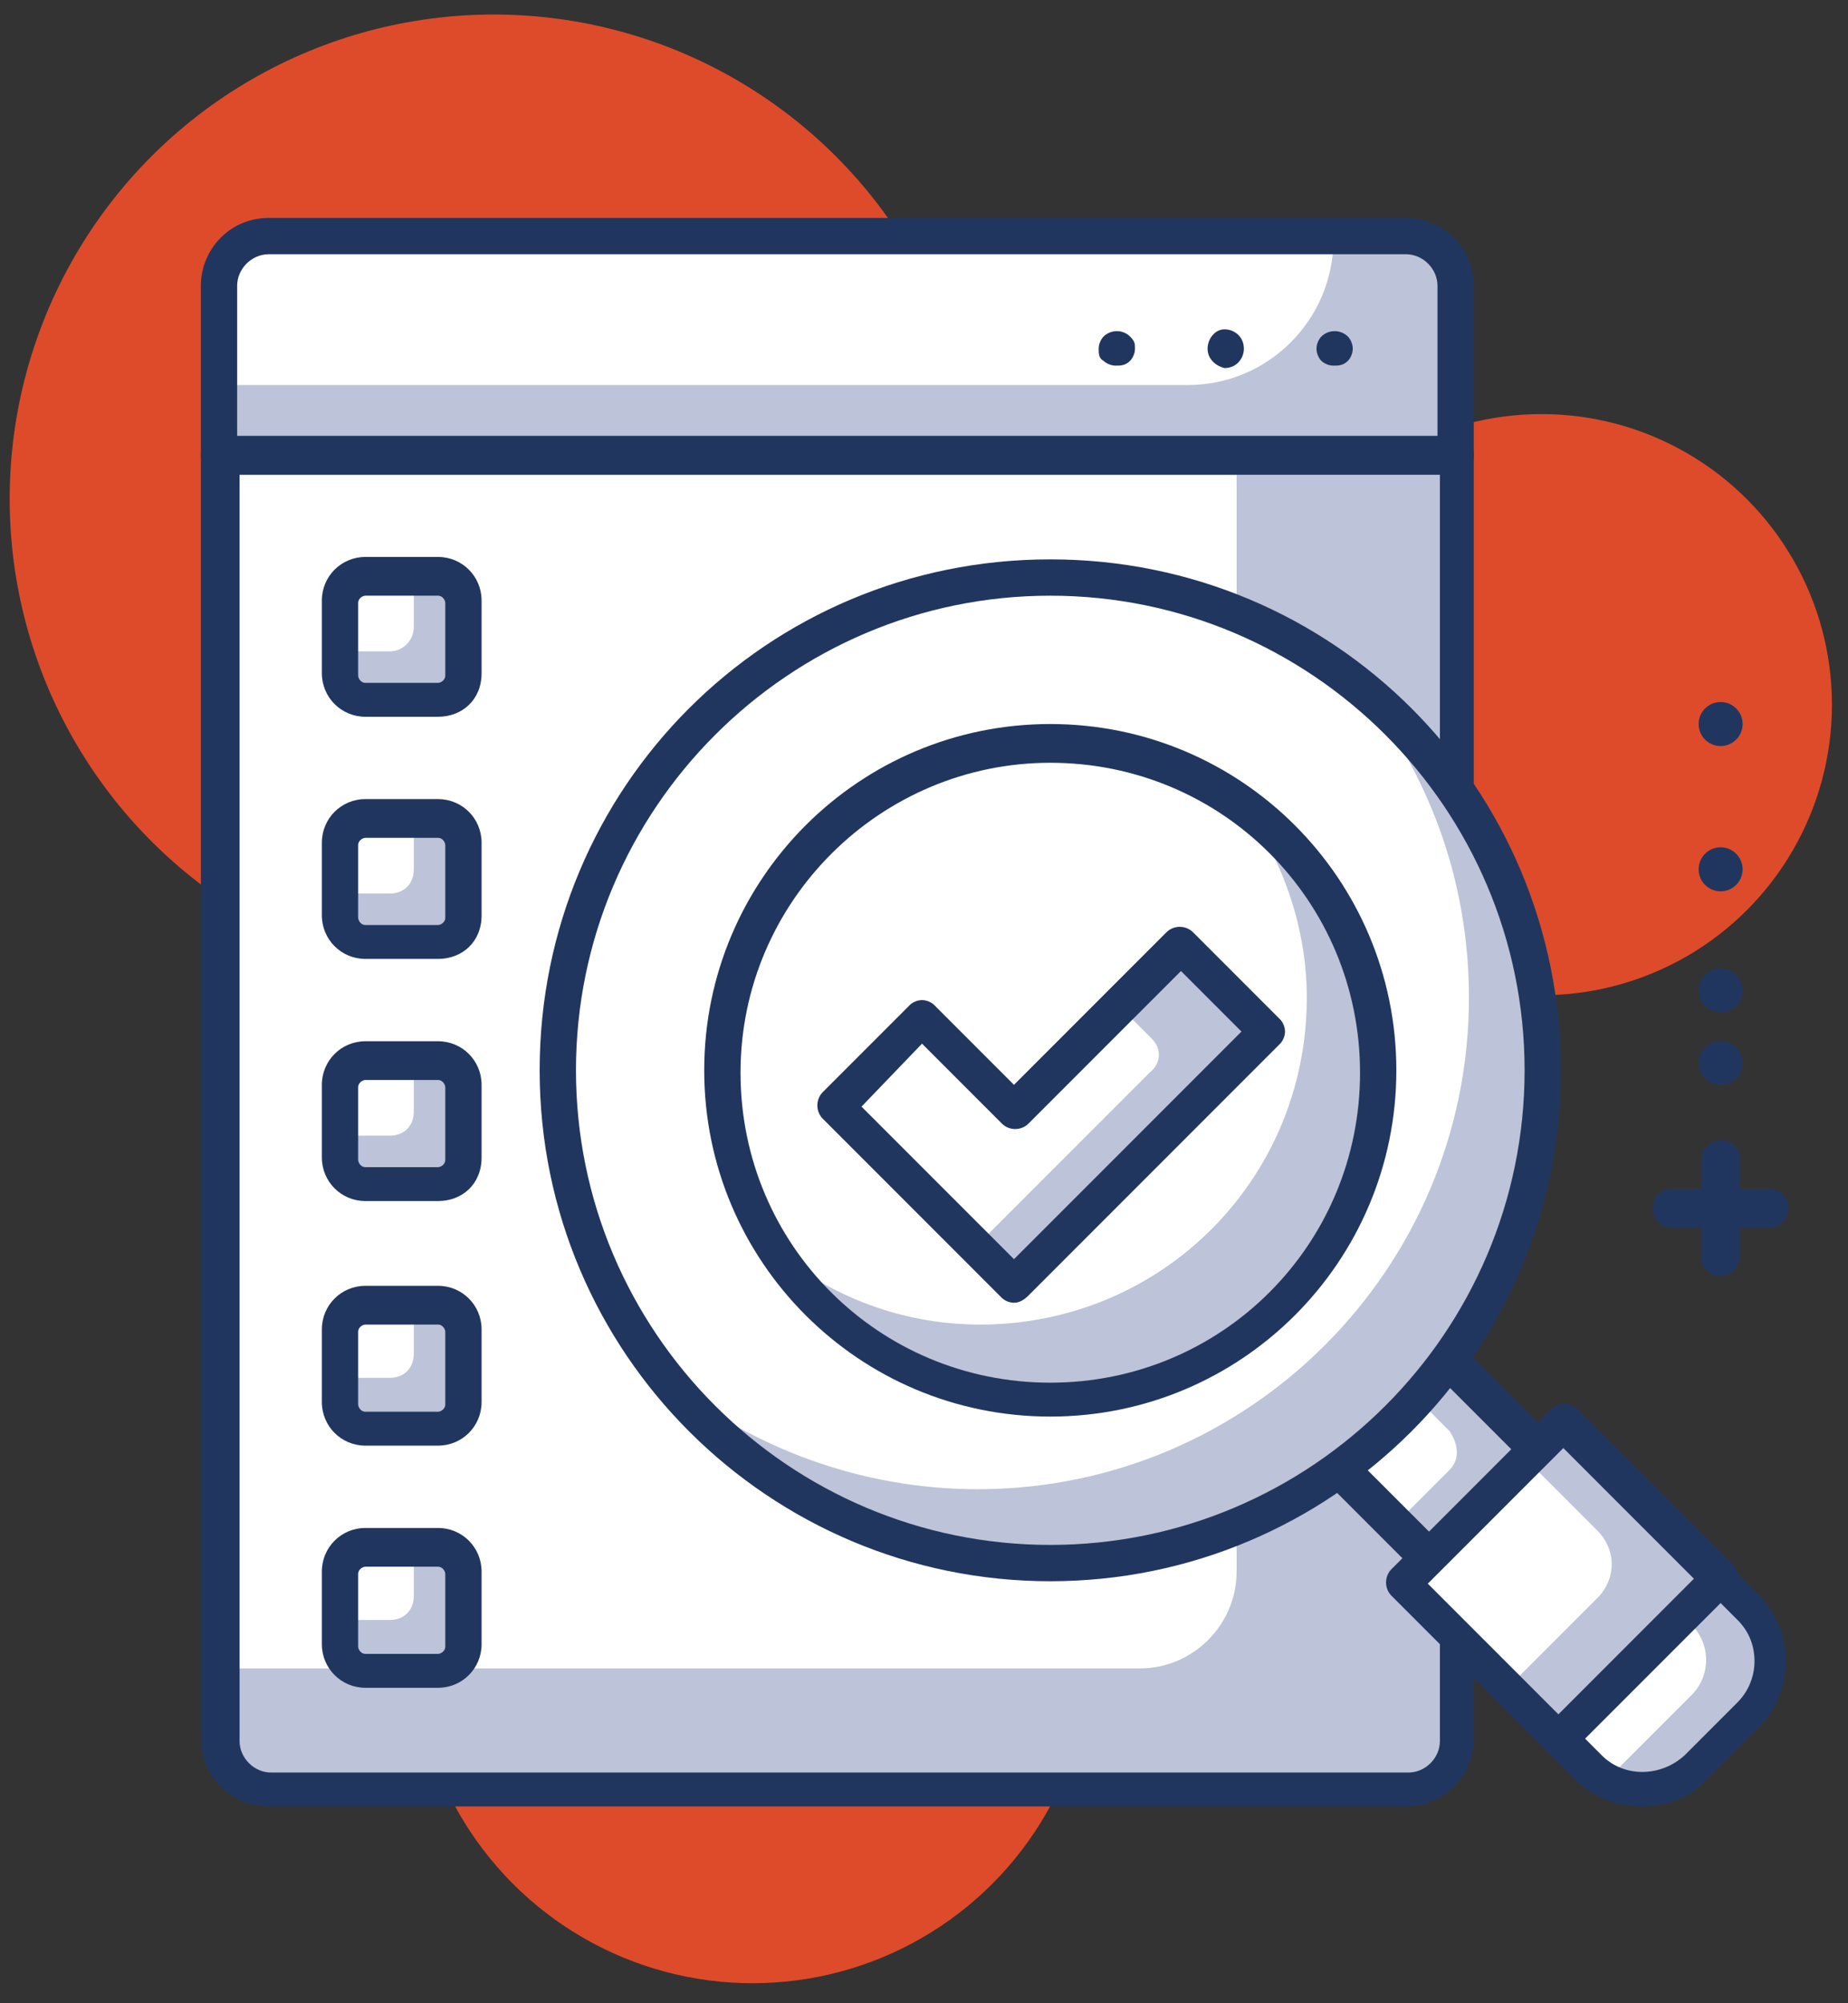
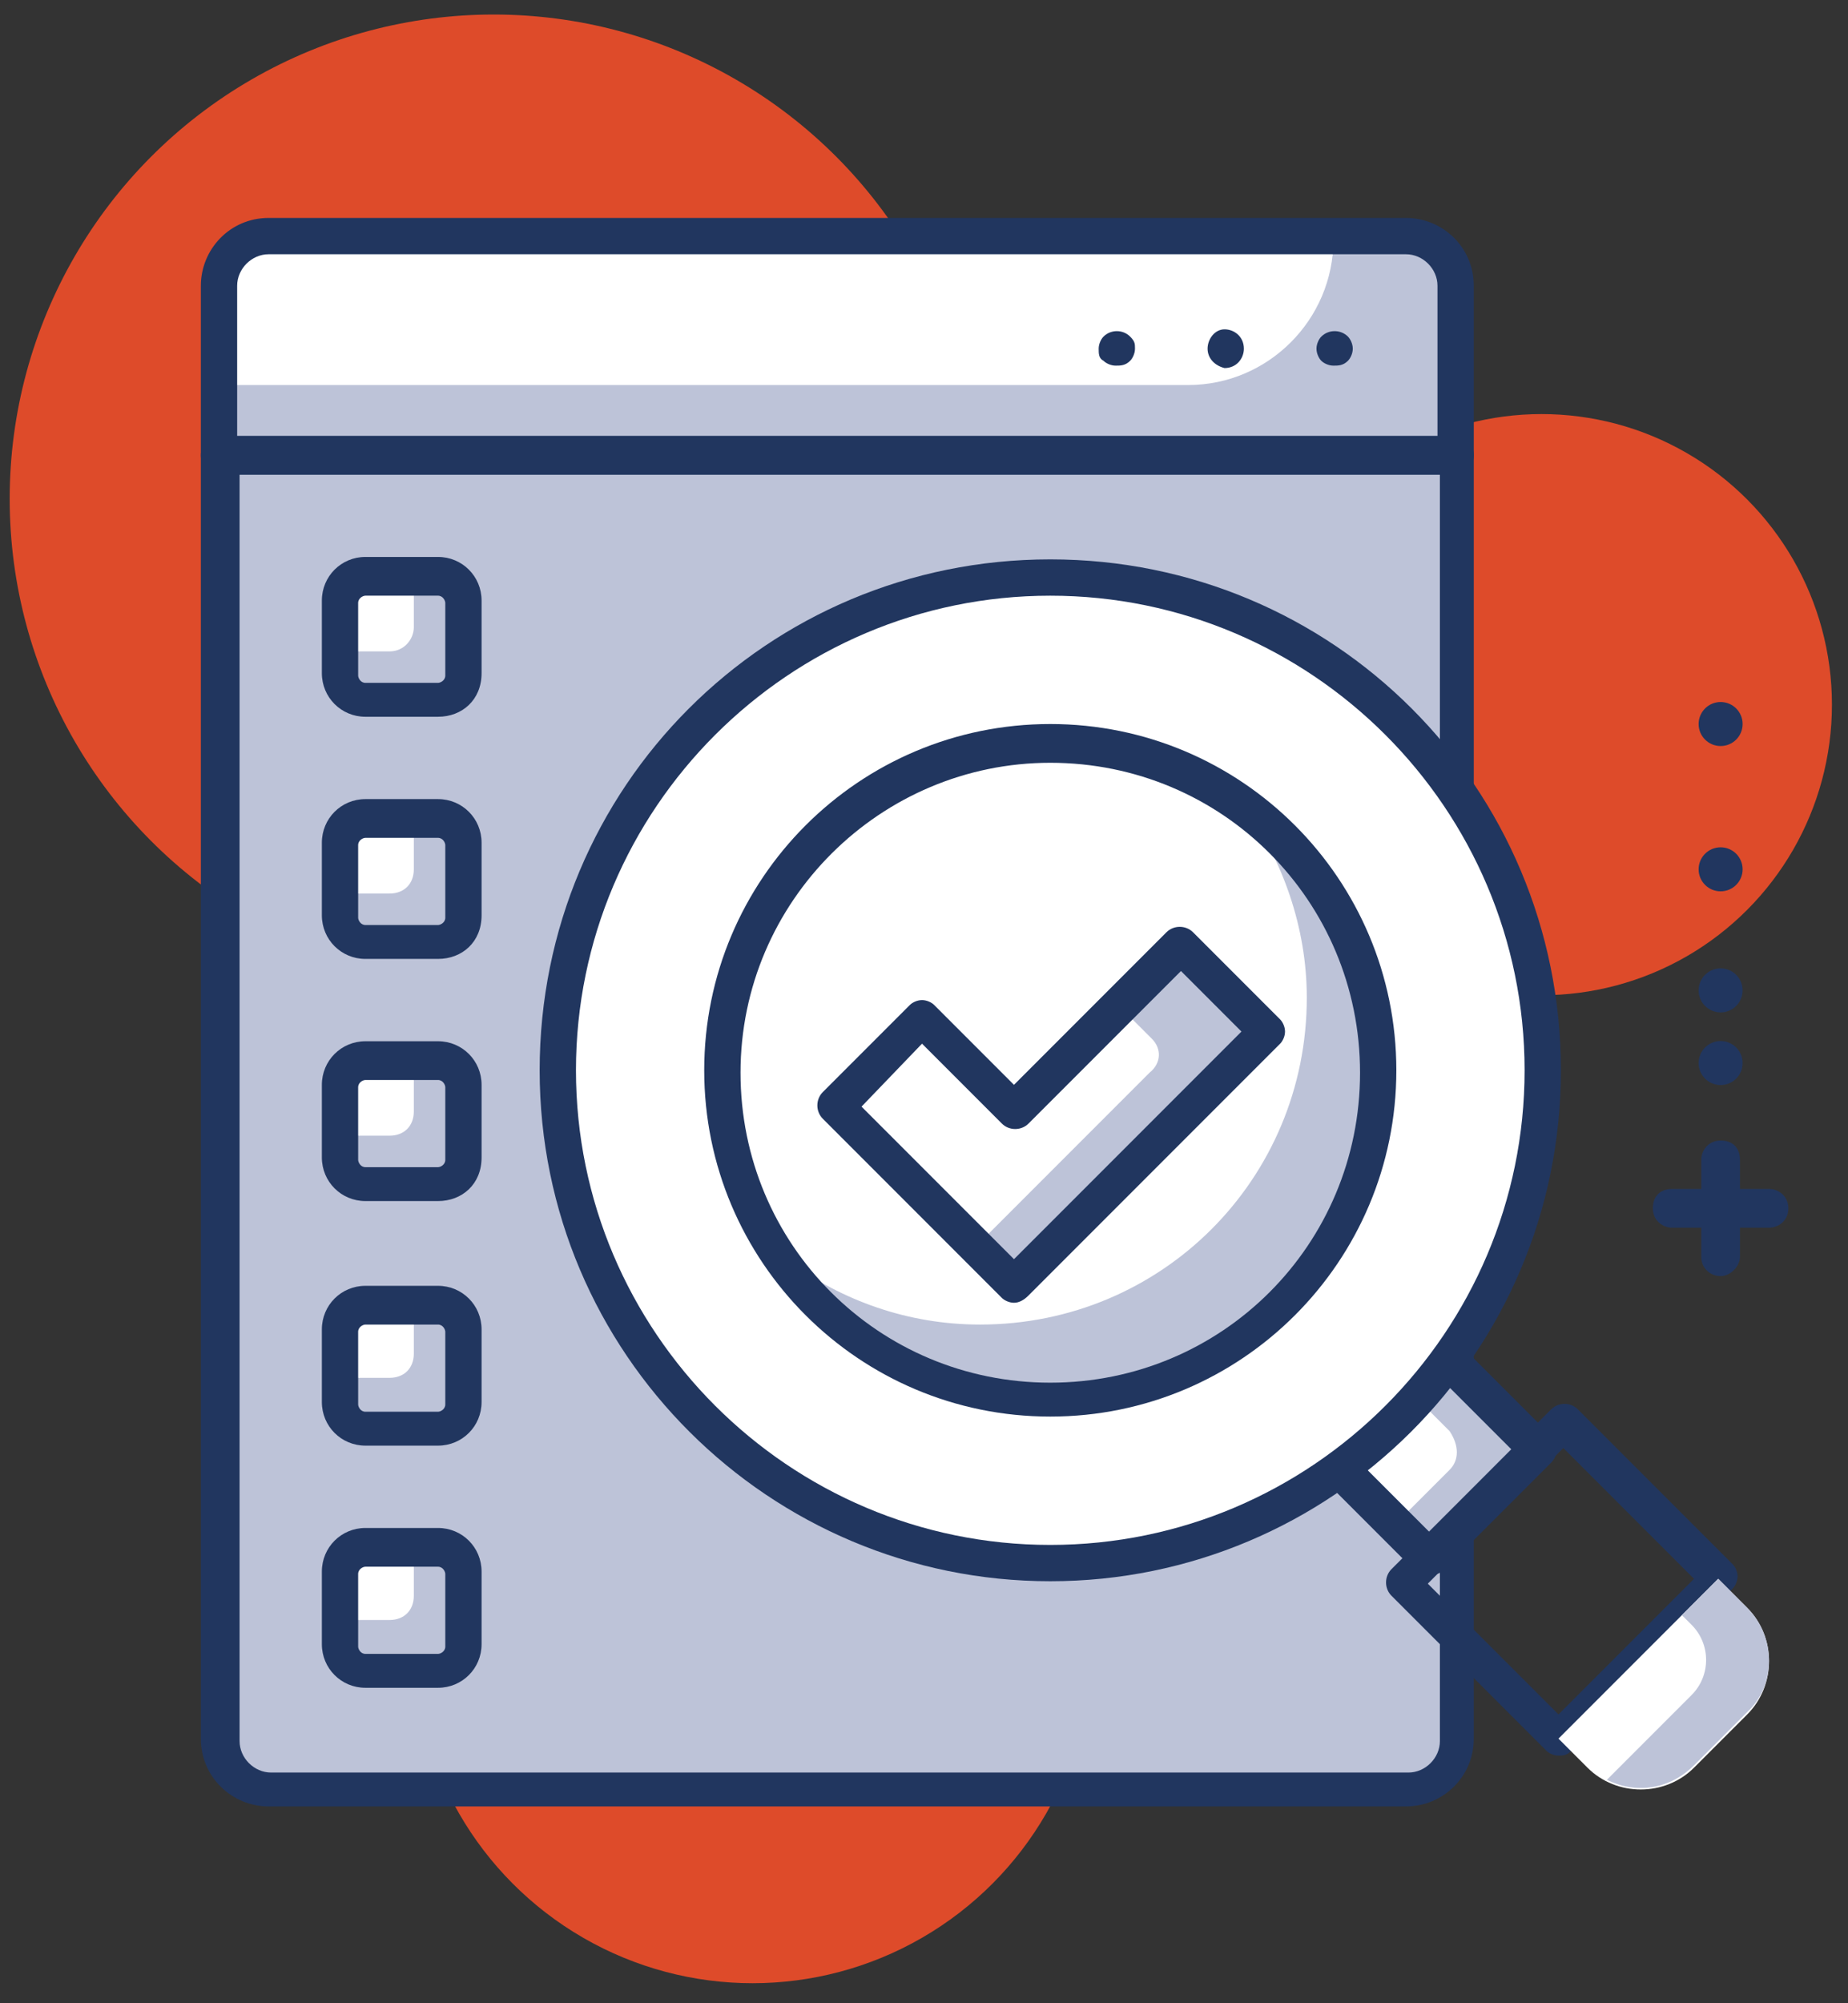
<svg xmlns="http://www.w3.org/2000/svg" width="84px" height="91px" viewBox="0 0 84 91" version="1.1">
  <rect x="0" y="0" width="84" height="91" fill="#333333" stroke="none" />
  <title>Group</title>
  <g id="Web" stroke="none" stroke-width="1" fill="none" fill-rule="evenodd">
    <g id="Metodología" transform="translate(-236, -1183)" fill-rule="nonzero">
      <g id="Group" transform="translate(236, 1183)">
        <circle id="Oval" fill="#DE4B2A" cx="34.21" cy="74.69" r="15.4" />
        <circle id="Oval" fill="#DE4B2A" cx="70.07" cy="32.01" r="13.2" />
        <circle id="Oval" fill="#DE4B2A" cx="22.44" cy="22.66" r="22" />
        <g transform="translate(8.8, 9.9)">
          <path d="M57.31,10.89 L1.21,10.89 L1.21,69.19 C1.21,70.4 2.2,71.39 3.41,71.39 L55.11,71.39 C56.32,71.39 57.31,70.4 57.31,69.19 L57.31,10.89 Z" id="Path" fill="#BDC3D8" />
          <path d="M55.11,0.99 L3.41,0.99 C2.2,0.99 1.21,1.98 1.21,3.19 L1.21,10.89 L57.31,10.89 L57.31,3.19 C57.31,1.98 56.32,0.99 55.11,0.99 Z" id="Path" fill="#BDC3D8" />
-           <path d="M47.41,10.89 L1.21,10.89 L1.21,65.89 L43.01,65.89 C45.43,65.89 47.41,63.91 47.41,61.49 L47.41,10.89 Z" id="Path" fill="#FFFFFF" />
          <path d="M51.81,0.99 L3.41,0.99 C2.2,0.99 1.21,1.98 1.21,3.19 L1.21,7.59 L45.21,7.59 C48.84,7.59 51.81,4.62 51.81,0.99 L51.81,0.99 Z" id="Path" fill="#FFFFFF" />
          <path d="M55.11,72.16 L3.41,72.16 C1.76,72.16 0.33,70.84 0.33,69.08 L0.33,10.78 C0.33,10.34 0.66,9.9 1.21,9.9 L57.31,9.9 C57.75,9.9 58.19,10.23 58.19,10.78 L58.19,69.08 C58.19,70.84 56.76,72.16 55.11,72.16 Z M2.09,11.66 L2.09,69.19 C2.09,69.96 2.75,70.62 3.52,70.62 L55.22,70.62 C55.99,70.62 56.65,69.96 56.65,69.19 L56.65,11.66 L2.09,11.66 L2.09,11.66 Z" id="Shape" fill="#21365F" />
          <path d="M57.31,11.66 L1.21,11.66 C0.77,11.66 0.33,11.33 0.33,10.78 L0.33,3.08 C0.33,1.43 1.65,-3.12638811e-14 3.41,-3.12638811e-14 L55.11,-3.12638811e-14 C56.76,-3.12638811e-14 58.19,1.32 58.19,3.08 L58.19,10.78 C58.19,11.33 57.75,11.66 57.31,11.66 Z M2.09,10.01 L56.54,10.01 L56.54,3.08 C56.54,2.31 55.88,1.65 55.11,1.65 L3.41,1.65 C2.64,1.65 1.98,2.31 1.98,3.08 L1.98,10.01 L2.09,10.01 Z" id="Shape" fill="#21365F" />
          <path d="M71.61,45.87 L67.21,45.87 C66.77,45.87 66.33,45.54 66.33,44.99 C66.33,44.44 66.66,44.11 67.21,44.11 L71.61,44.11 C72.05,44.11 72.49,44.44 72.49,44.99 C72.49,45.54 72.05,45.87 71.61,45.87 Z" id="Path" fill="#21365F" />
          <path d="M69.41,48.07 C68.97,48.07 68.53,47.74 68.53,47.19 L68.53,42.79 C68.53,42.35 68.86,41.91 69.41,41.91 C69.96,41.91 70.29,42.24 70.29,42.79 L70.29,47.19 C70.29,47.63 69.85,48.07 69.41,48.07 Z" id="Path" fill="#21365F" />
          <circle id="Oval" fill="#21365F" cx="69.41" cy="38.39" r="1" />
          <circle id="Oval" fill="#21365F" cx="69.41" cy="35.09" r="1" />
          <circle id="Oval" fill="#21365F" cx="69.41" cy="29.59" r="1" />
          <circle id="Oval" fill="#21365F" cx="69.41" cy="22.99" r="1" />
          <path d="M41.91,6.71 C41.69,6.71 41.47,6.6 41.36,6.49 C41.14,6.38 41.14,6.16 41.14,5.94 C41.14,5.72 41.25,5.5 41.36,5.39 C41.69,5.06 42.24,5.06 42.57,5.39 C42.79,5.61 42.79,5.72 42.79,5.94 C42.79,6.16 42.68,6.38 42.57,6.49 C42.35,6.71 42.13,6.71 41.91,6.71 Z" id="Path" fill="#21365F" />
          <path d="M46.09,5.94 C46.09,5.5 46.42,5.06 46.86,5.06 L46.86,5.06 C47.3,5.06 47.74,5.39 47.74,5.94 L47.74,5.94 C47.74,6.38 47.41,6.82 46.86,6.82 L46.86,6.82 C46.42,6.71 46.09,6.38 46.09,5.94 Z" id="Path" fill="#21365F" />
          <path d="M51.81,6.71 C51.59,6.71 51.37,6.6 51.26,6.49 C51.15,6.38 51.04,6.16 51.04,5.94 C51.04,5.72 51.15,5.5 51.26,5.39 C51.59,5.06 52.14,5.06 52.47,5.39 C52.58,5.5 52.69,5.72 52.69,5.94 C52.69,6.16 52.58,6.38 52.47,6.49 C52.25,6.71 52.03,6.71 51.81,6.71 Z" id="Path" fill="#21365F" />
          <rect id="Rectangle" fill="#BDC3D8" transform="translate(56.087, 55.807) rotate(-45) translate(-56.087, -55.807) " x="52.567" y="52.232" width="7.04" height="7.15" />
          <path d="M57.09,56.87 L54.67,59.29 L51.04,55.66 L54.34,52.36 L57.09,55.11 C57.53,55.77 57.53,56.43 57.09,56.87 Z" id="Path" fill="#FFFFFF" />
          <path d="M56.1,61.71 C55.88,61.71 55.66,61.6 55.55,61.49 L50.49,56.43 C50.16,56.1 50.16,55.55 50.49,55.22 L55.44,50.27 C55.77,49.94 56.32,49.94 56.65,50.27 L61.71,55.33 C62.04,55.66 62.04,56.21 61.71,56.54 L56.76,61.49 C56.54,61.6 56.32,61.71 56.1,61.71 Z M52.25,55.77 L56.21,59.73 L59.95,55.99 L55.99,52.03 L52.25,55.77 Z" id="Shape" fill="#21365F" />
-           <rect id="Rectangle" fill="#FFFFFF" transform="translate(62.127, 61.881) rotate(-45) translate(-62.127, -61.881) " x="56.957" y="56.876" width="10.34" height="10.01" />
-           <path d="M69.3,61.82 L62.26,54.78 L60.61,56.43 L63.8,59.62 C64.68,60.5 64.68,61.82 63.8,62.7 L59.73,66.77 L62.04,69.08 L69.3,61.82 Z" id="Path" fill="#BDC3D8" />
          <path d="M62.04,69.85 L62.04,69.85 C61.82,69.85 61.6,69.74 61.49,69.63 L54.45,62.59 C54.12,62.26 54.12,61.71 54.45,61.38 L61.71,54.12 C62.04,53.79 62.59,53.79 62.92,54.12 L69.96,61.16 C70.07,61.27 70.18,61.49 70.18,61.71 C70.18,61.93 70.07,62.15 69.96,62.26 L62.7,69.52 C62.48,69.85 62.26,69.85 62.04,69.85 Z M56.1,62.04 L62.04,67.98 L68.2,61.82 L62.26,55.88 L56.1,62.04 Z" id="Shape" fill="#21365F" />
          <path d="M70.62,67.98 L68.2,70.4 C66.88,71.72 64.68,71.72 63.36,70.4 L62.04,69.08 L69.3,61.82 L70.62,63.14 C71.94,64.46 71.94,66.66 70.62,67.98 Z" id="Path" fill="#FFFFFF" />
          <path d="M70.62,63.14 L69.3,61.82 L67.65,63.47 L68.09,63.91 C68.97,64.79 68.97,66.22 68.09,67.1 L64.24,70.95 C65.56,71.61 67.1,71.39 68.2,70.29 L70.62,67.87 C71.94,66.66 71.94,64.46 70.62,63.14 Z" id="Path" fill="#BDC3D8" />
-           <path d="M65.78,72.16 C64.68,72.16 63.58,71.72 62.81,70.95 L61.49,69.63 C61.38,69.52 61.27,69.3 61.27,69.08 C61.27,68.86 61.38,68.64 61.49,68.53 L68.75,61.27 C68.86,61.16 69.08,61.05 69.3,61.05 L69.3,61.05 C69.52,61.05 69.74,61.16 69.85,61.27 L71.17,62.59 C71.94,63.36 72.38,64.46 72.38,65.56 C72.38,66.66 71.94,67.76 71.17,68.53 L68.75,70.95 C67.98,71.83 66.88,72.16 65.78,72.16 Z M63.25,69.08 L64.02,69.85 C65.01,70.84 66.66,70.84 67.76,69.85 L70.18,67.43 L70.18,67.43 C70.62,66.99 70.95,66.33 70.95,65.56 C70.95,64.9 70.73,64.24 70.18,63.69 L69.41,62.92 L63.25,69.08 Z" id="Shape" fill="#21365F" />
          <circle id="Oval" fill="#FFFFFF" cx="38.94" cy="38.72" r="22.33" />
-           <path d="M53.02,21.34 C56.1,25.19 57.97,30.03 57.97,35.42 C57.97,47.74 47.96,57.75 35.64,57.75 C30.36,57.75 25.41,55.88 21.56,52.8 C25.63,57.86 31.9,61.05 38.94,61.05 C51.26,61.05 61.27,51.04 61.27,38.72 C61.27,31.68 58.08,25.52 53.02,21.34 Z" id="Path" fill="#BDC3D8" />
          <path d="M38.94,61.93 C26.18,61.93 15.73,51.59 15.73,38.72 C15.73,25.85 26.07,15.51 38.94,15.51 C51.81,15.51 62.15,25.85 62.15,38.72 C62.15,51.59 51.7,61.93 38.94,61.93 Z M38.94,17.16 C27.06,17.16 17.38,26.84 17.38,38.72 C17.38,50.6 27.06,60.28 38.94,60.28 C50.82,60.28 60.5,50.6 60.5,38.72 C60.5,26.84 50.82,17.16 38.94,17.16 Z" id="Shape" fill="#21365F" />
          <circle id="Oval" fill="#FFFFFF" cx="38.94" cy="38.72" r="14.85" />
          <path d="M47.74,26.73 C49.5,29.15 50.6,32.23 50.6,35.42 C50.6,43.67 44,50.27 35.75,50.27 C32.45,50.27 29.48,49.17 27.06,47.41 C29.81,51.15 34.1,53.57 39.05,53.57 C47.3,53.57 53.9,46.97 53.9,38.72 C53.79,33.77 51.37,29.37 47.74,26.73 Z" id="Path" fill="#BDC3D8" />
          <path d="M38.94,54.45 C30.25,54.45 23.21,47.41 23.21,38.72 C23.21,30.03 30.25,22.99 38.94,22.99 C47.63,22.99 54.67,30.03 54.67,38.72 C54.67,47.41 47.63,54.45 38.94,54.45 Z M38.94,24.75 C31.24,24.75 24.86,31.02 24.86,38.83 C24.86,46.64 31.13,52.91 38.94,52.91 C46.75,52.91 53.02,46.64 53.02,38.83 C53.02,31.02 46.75,24.75 38.94,24.75 Z" id="Shape" fill="#21365F" />
          <polygon id="Path" fill="#BDC3D8" points="48.84 36.96 44.88 33 37.29 40.59 33.11 36.41 29.15 40.37 37.29 48.4" />
          <path d="M43.56,37.29 L42.02,35.75 L37.18,40.48 L33,36.3 L29.04,40.26 L35.53,46.75 L43.45,38.83 C44,38.39 44,37.73 43.56,37.29 Z" id="Path" fill="#FFFFFF" />
          <path d="M37.29,49.28 C37.07,49.28 36.85,49.17 36.74,49.06 L28.6,40.92 C28.27,40.59 28.27,40.04 28.6,39.71 L32.56,35.75 C32.67,35.64 32.89,35.53 33.11,35.53 L33.11,35.53 C33.33,35.53 33.55,35.64 33.66,35.75 L37.29,39.38 L44.22,32.45 C44.55,32.12 45.1,32.12 45.43,32.45 L49.39,36.41 C49.5,36.52 49.61,36.74 49.61,36.96 C49.61,37.18 49.5,37.4 49.39,37.51 L37.95,48.95 C37.73,49.17 37.51,49.28 37.29,49.28 Z M30.36,40.37 L37.29,47.3 L47.63,36.96 L44.88,34.21 L37.95,41.14 C37.62,41.47 37.07,41.47 36.74,41.14 L33.11,37.51 L30.36,40.37 Z" id="Shape" fill="#21365F" />
          <path d="M11.11,21.89 L7.81,21.89 C7.15,21.89 6.71,21.45 6.71,20.79 L6.71,17.49 C6.71,16.83 7.15,16.39 7.81,16.39 L11.11,16.39 C11.77,16.39 12.21,16.83 12.21,17.49 L12.21,20.79 C12.21,21.45 11.77,21.89 11.11,21.89 Z" id="Path" fill="#BDC3D8" />
          <path d="M8.91,19.69 L6.71,19.69 L6.71,17.49 C6.71,16.83 7.15,16.39 7.81,16.39 L10.01,16.39 L10.01,18.59 C10.01,19.14 9.57,19.69 8.91,19.69 Z" id="Path" fill="#FFFFFF" />
          <path d="M11.11,22.66 L7.81,22.66 C6.71,22.66 5.83,21.78 5.83,20.68 L5.83,17.38 C5.83,16.28 6.71,15.4 7.81,15.4 L11.11,15.4 C12.21,15.4 13.09,16.28 13.09,17.38 L13.09,20.68 C13.09,21.89 12.21,22.66 11.11,22.66 Z M7.81,17.16 C7.7,17.16 7.48,17.27 7.48,17.49 L7.48,20.79 C7.48,20.9 7.59,21.12 7.81,21.12 L11.11,21.12 C11.22,21.12 11.44,21.01 11.44,20.79 L11.44,17.49 C11.44,17.38 11.33,17.16 11.11,17.16 L7.81,17.16 Z" id="Shape" fill="#21365F" />
          <path d="M11.11,32.89 L7.81,32.89 C7.15,32.89 6.71,32.45 6.71,31.79 L6.71,28.49 C6.71,27.83 7.15,27.39 7.81,27.39 L11.11,27.39 C11.77,27.39 12.21,27.83 12.21,28.49 L12.21,31.79 C12.21,32.45 11.77,32.89 11.11,32.89 Z" id="Path" fill="#BDC3D8" />
          <path d="M8.91,30.69 L6.71,30.69 L6.71,28.49 C6.71,27.83 7.15,27.39 7.81,27.39 L10.01,27.39 L10.01,29.59 C10.01,30.25 9.57,30.69 8.91,30.69 Z" id="Path" fill="#FFFFFF" />
          <path d="M11.11,33.66 L7.81,33.66 C6.71,33.66 5.83,32.78 5.83,31.68 L5.83,28.38 C5.83,27.28 6.71,26.4 7.81,26.4 L11.11,26.4 C12.21,26.4 13.09,27.28 13.09,28.38 L13.09,31.68 C13.09,32.89 12.21,33.66 11.11,33.66 Z M7.81,28.16 C7.7,28.16 7.48,28.27 7.48,28.49 L7.48,31.79 C7.48,31.9 7.59,32.12 7.81,32.12 L11.11,32.12 C11.22,32.12 11.44,32.01 11.44,31.79 L11.44,28.49 C11.44,28.38 11.33,28.16 11.11,28.16 L7.81,28.16 Z" id="Shape" fill="#21365F" />
          <path d="M11.11,43.89 L7.81,43.89 C7.15,43.89 6.71,43.45 6.71,42.79 L6.71,39.49 C6.71,38.83 7.15,38.39 7.81,38.39 L11.11,38.39 C11.77,38.39 12.21,38.83 12.21,39.49 L12.21,42.79 C12.21,43.45 11.77,43.89 11.11,43.89 Z" id="Path" fill="#BDC3D8" />
          <path d="M8.91,41.69 L6.71,41.69 L6.71,39.49 C6.71,38.83 7.15,38.39 7.81,38.39 L10.01,38.39 L10.01,40.59 C10.01,41.25 9.57,41.69 8.91,41.69 Z" id="Path" fill="#FFFFFF" />
          <path d="M11.11,44.66 L7.81,44.66 C6.71,44.66 5.83,43.78 5.83,42.68 L5.83,39.38 C5.83,38.28 6.71,37.4 7.81,37.4 L11.11,37.4 C12.21,37.4 13.09,38.28 13.09,39.38 L13.09,42.68 C13.09,43.89 12.21,44.66 11.11,44.66 Z M7.81,39.16 C7.7,39.16 7.48,39.27 7.48,39.49 L7.48,42.79 C7.48,42.9 7.59,43.12 7.81,43.12 L11.11,43.12 C11.22,43.12 11.44,43.01 11.44,42.79 L11.44,39.49 C11.44,39.38 11.33,39.16 11.11,39.16 L7.81,39.16 L7.81,39.16 Z" id="Shape" fill="#21365F" />
          <path d="M11.11,54.89 L7.81,54.89 C7.15,54.89 6.71,54.45 6.71,53.79 L6.71,50.49 C6.71,49.83 7.15,49.39 7.81,49.39 L11.11,49.39 C11.77,49.39 12.21,49.83 12.21,50.49 L12.21,53.79 C12.21,54.45 11.77,54.89 11.11,54.89 Z" id="Path" fill="#BDC3D8" />
          <path d="M8.91,52.69 L6.71,52.69 L6.71,50.49 C6.71,49.83 7.15,49.39 7.81,49.39 L10.01,49.39 L10.01,51.59 C10.01,52.25 9.57,52.69 8.91,52.69 Z" id="Path" fill="#FFFFFF" />
          <path d="M11.11,55.77 L7.81,55.77 C6.71,55.77 5.83,54.89 5.83,53.79 L5.83,50.49 C5.83,49.39 6.71,48.51 7.81,48.51 L11.11,48.51 C12.21,48.51 13.09,49.39 13.09,50.49 L13.09,53.79 C13.09,54.89 12.21,55.77 11.11,55.77 Z M7.81,50.27 C7.7,50.27 7.48,50.38 7.48,50.6 L7.48,53.9 C7.48,54.01 7.59,54.23 7.81,54.23 L11.11,54.23 C11.22,54.23 11.44,54.12 11.44,53.9 L11.44,50.6 C11.44,50.49 11.33,50.27 11.11,50.27 L7.81,50.27 Z" id="Shape" fill="#21365F" />
          <path d="M11.11,65.89 L7.81,65.89 C7.15,65.89 6.71,65.45 6.71,64.79 L6.71,61.49 C6.71,60.83 7.15,60.39 7.81,60.39 L11.11,60.39 C11.77,60.39 12.21,60.83 12.21,61.49 L12.21,64.79 C12.21,65.45 11.77,65.89 11.11,65.89 Z" id="Path" fill="#BDC3D8" />
          <path d="M8.91,63.69 L6.71,63.69 L6.71,61.49 C6.71,60.83 7.15,60.39 7.81,60.39 L10.01,60.39 L10.01,62.59 C10.01,63.25 9.57,63.69 8.91,63.69 Z" id="Path" fill="#FFFFFF" />
          <path d="M11.11,66.77 L7.81,66.77 C6.71,66.77 5.83,65.89 5.83,64.79 L5.83,61.49 C5.83,60.39 6.71,59.51 7.81,59.51 L11.11,59.51 C12.21,59.51 13.09,60.39 13.09,61.49 L13.09,64.79 C13.09,65.89 12.21,66.77 11.11,66.77 Z M7.81,61.27 C7.7,61.27 7.48,61.38 7.48,61.6 L7.48,64.9 C7.48,65.01 7.59,65.23 7.81,65.23 L11.11,65.23 C11.22,65.23 11.44,65.12 11.44,64.9 L11.44,61.6 C11.44,61.49 11.33,61.27 11.11,61.27 L7.81,61.27 Z" id="Shape" fill="#21365F" />
        </g>
      </g>
    </g>
  </g>
</svg>